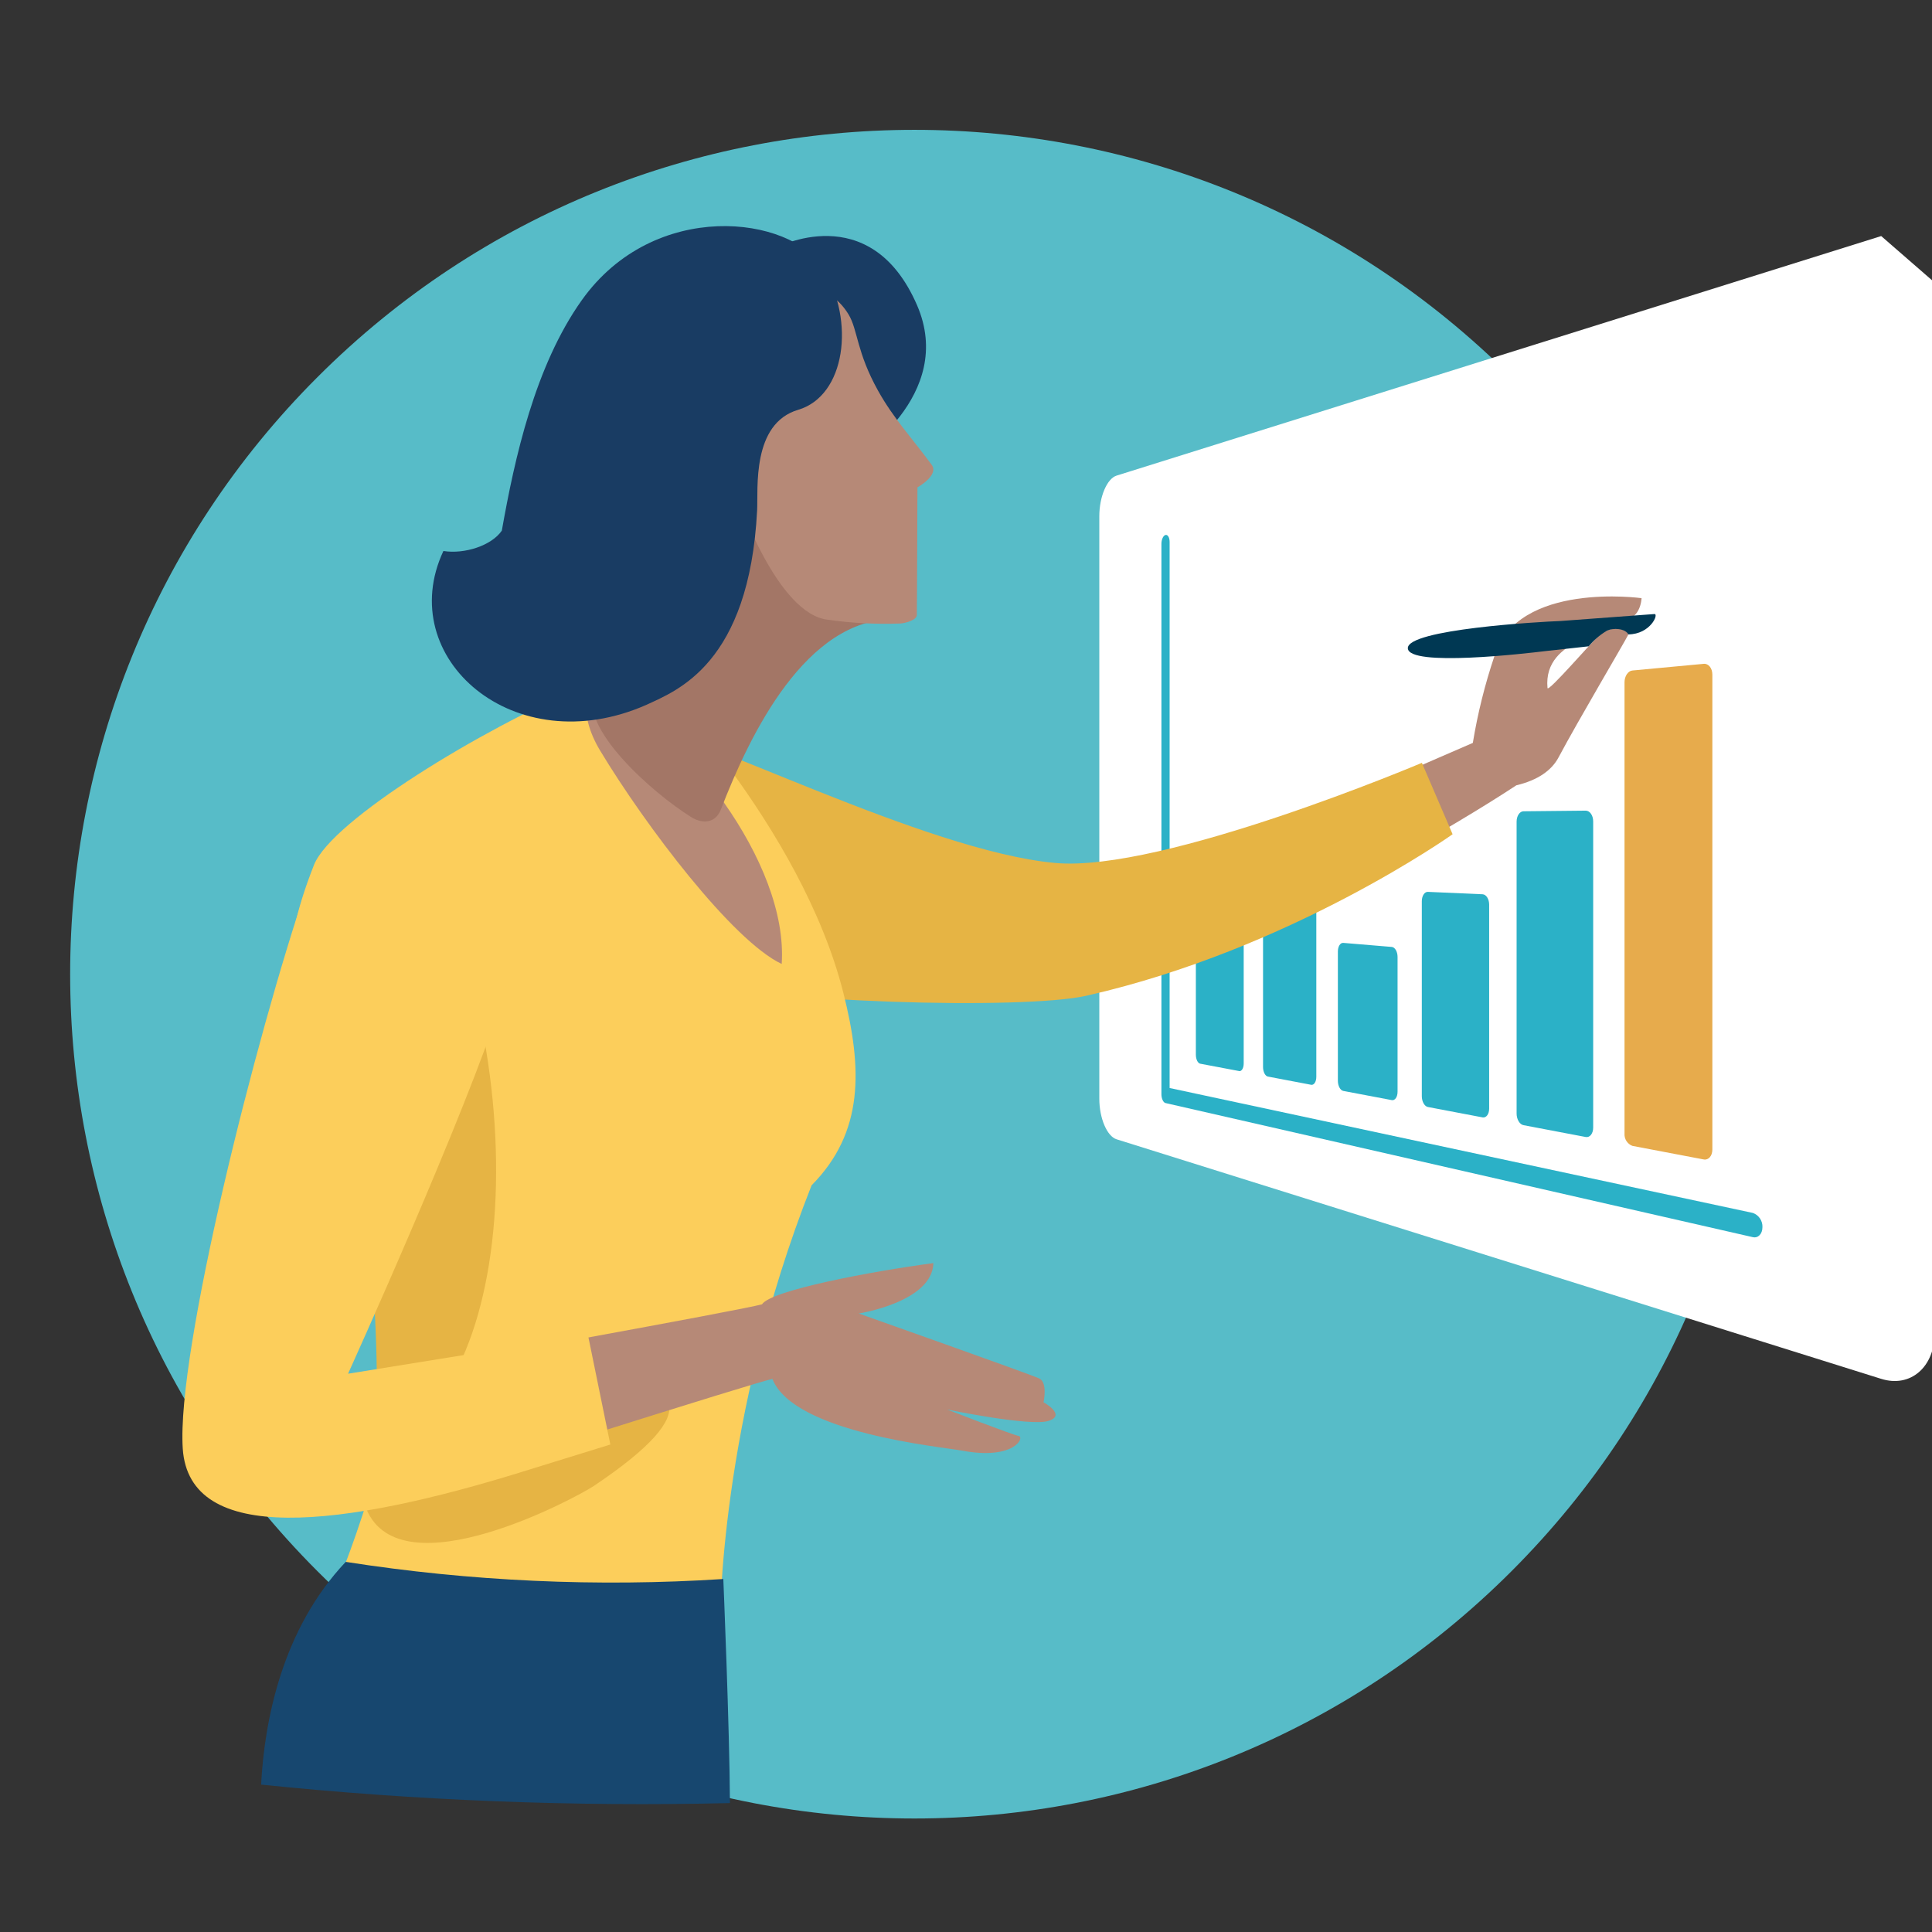
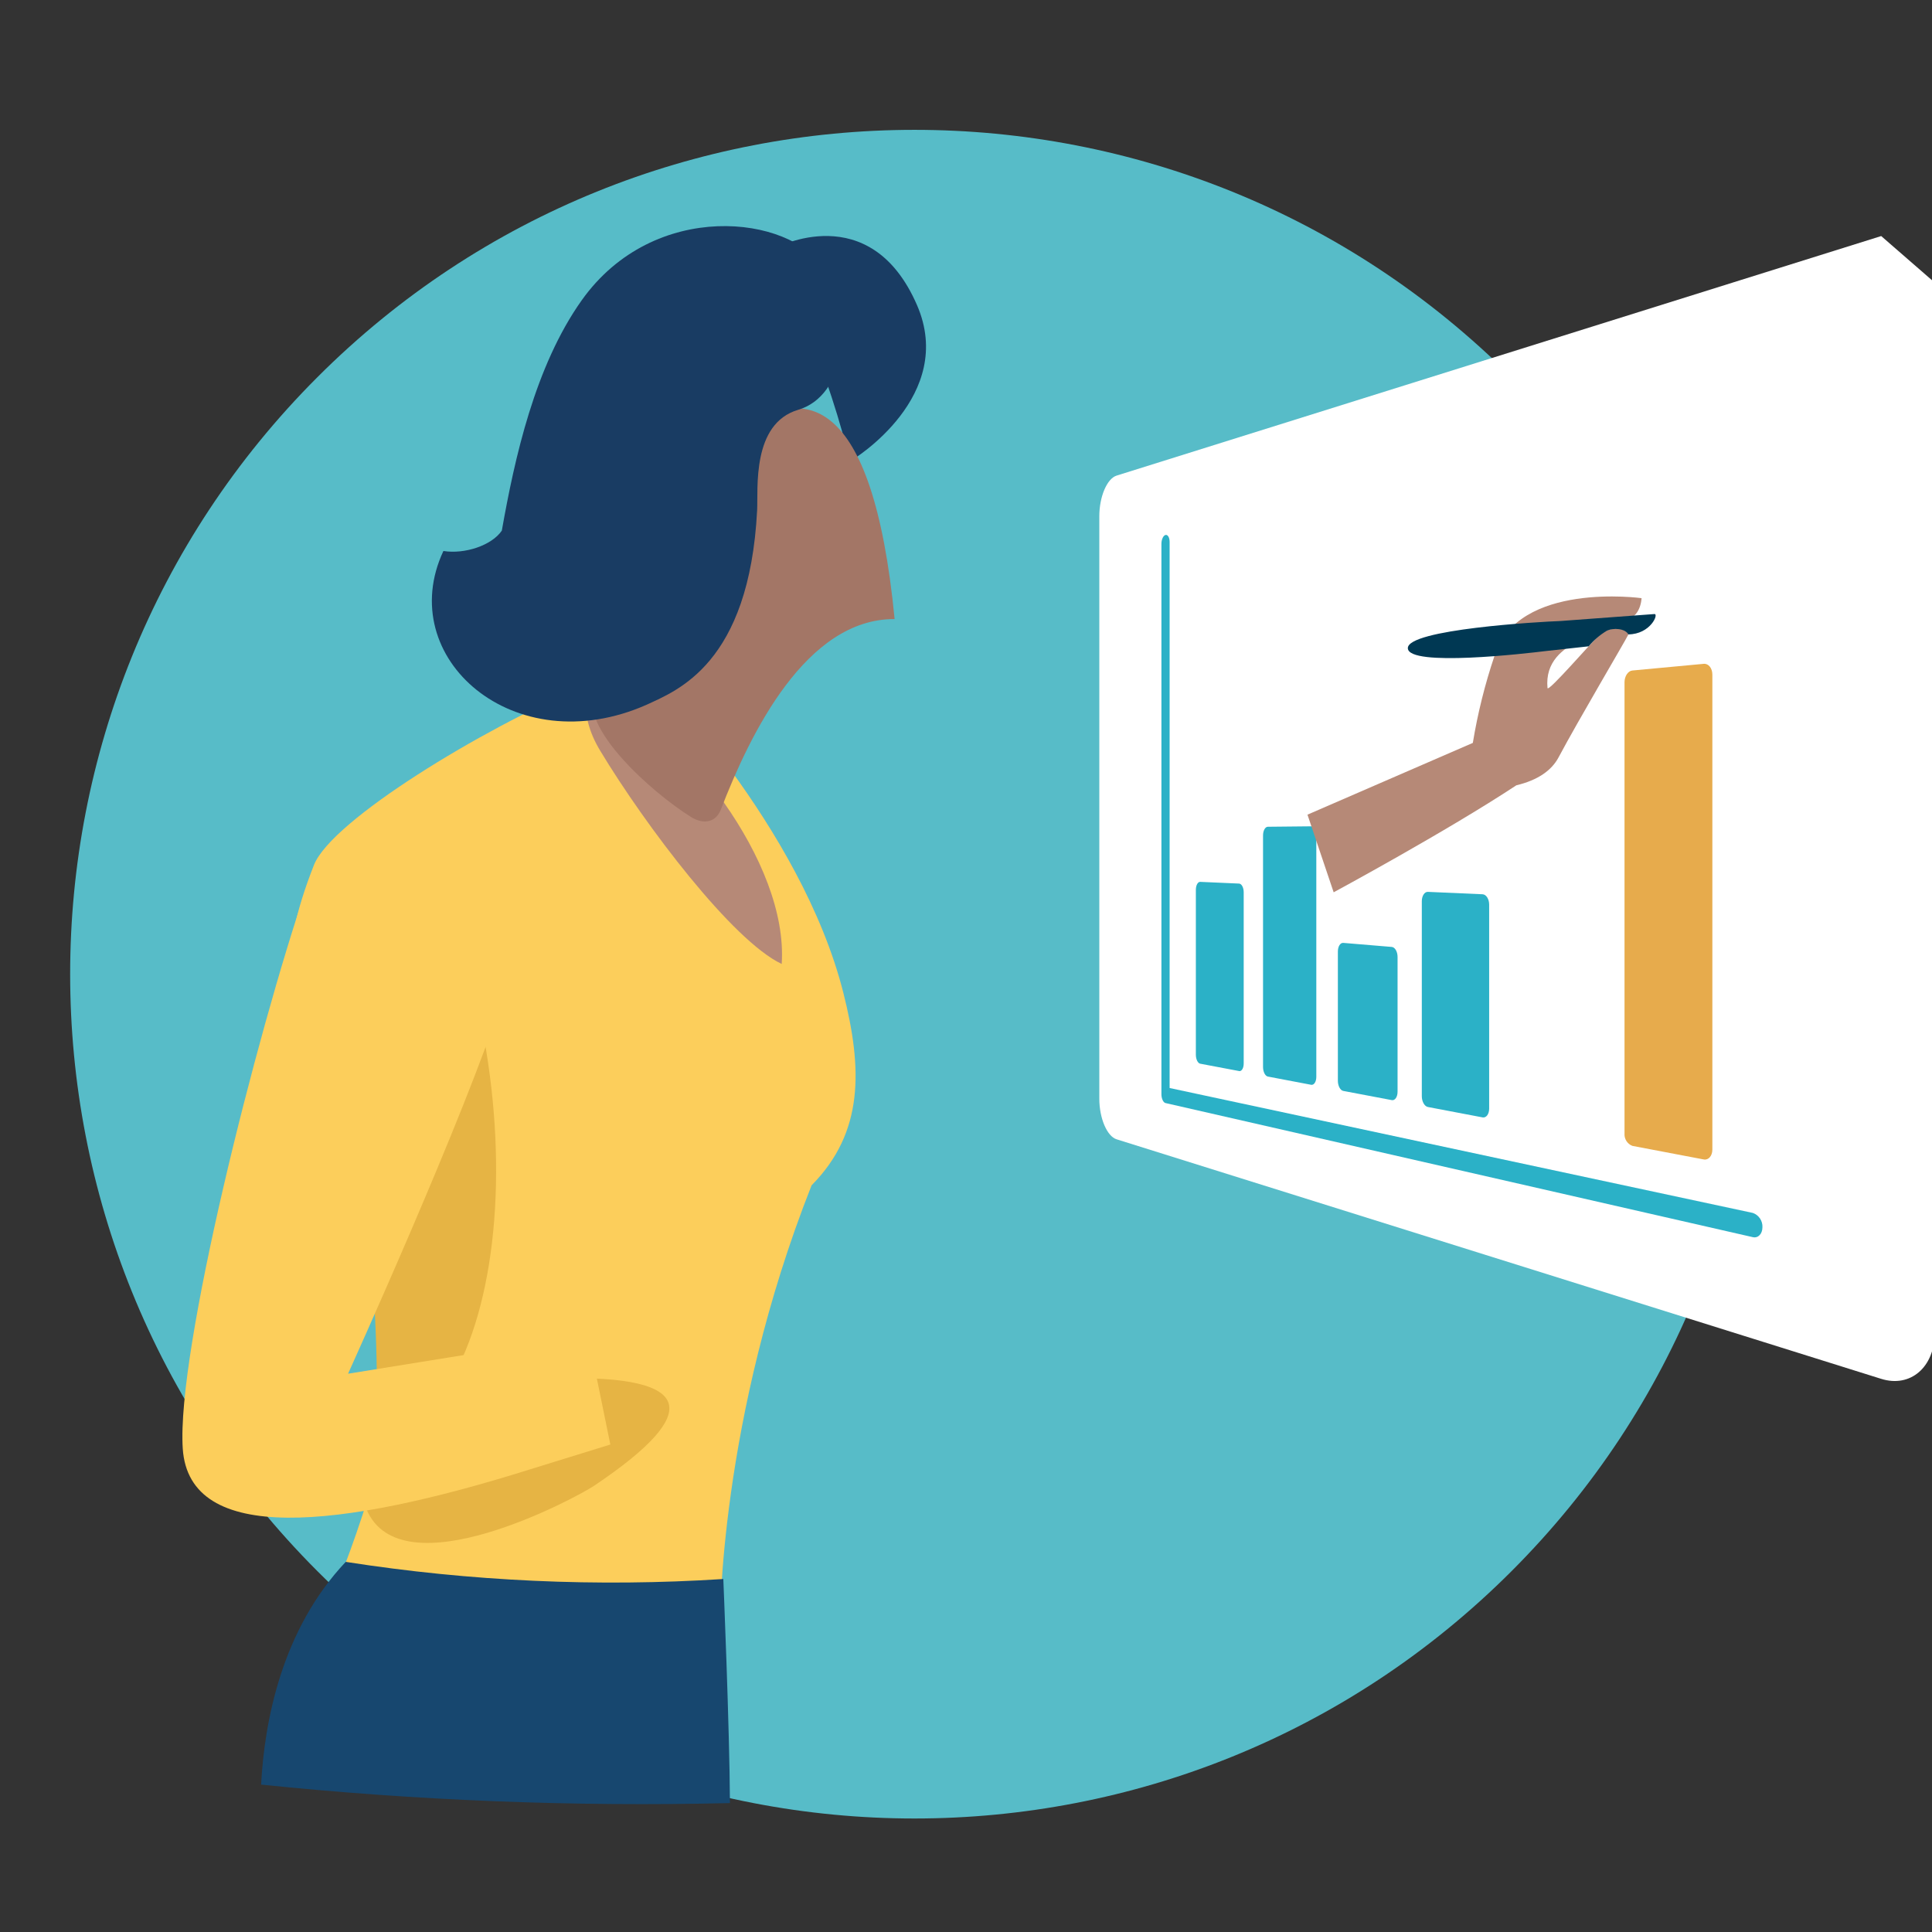
<svg xmlns="http://www.w3.org/2000/svg" width="273" height="273" viewBox="0 0 273 273" fill="none">
  <rect x="0" y="0" width="273" height="273" fill="#333333" stroke="none" />
  <g clip-path="url(#clip0_274_80)">
    <g clip-path="url(#clip1_274_80)">
      <path d="M213.583 222.017C260.175 175.425 260.175 99.884 213.583 53.292C166.99 6.699 91.449 6.699 44.857 53.292C-1.735 99.884 -1.735 175.425 44.857 222.017C91.449 268.61 166.99 268.61 213.583 222.017Z" fill="#57BCC8" />
      <path d="M273.393 39.941V188.252C273.393 193.199 269.948 196.131 265.819 194.837L157.779 160.988C156.421 160.562 155.338 157.997 155.338 155.251V72.942C155.338 70.197 156.421 67.631 157.779 67.205L265.82 33.356" fill="white" />
      <path d="M247.691 174.818L164.691 155.866C164.371 155.793 164.113 155.232 164.113 154.614V76.854C164.113 76.235 164.371 75.671 164.691 75.594C165.011 75.517 165.273 75.958 165.273 76.582V153.741L247.689 171.394C248.1 171.541 248.453 171.815 248.696 172.177C248.939 172.539 249.06 172.969 249.04 173.404C249.04 174.354 248.433 174.986 247.689 174.816L247.691 174.818Z" fill="#2BB1C7" />
      <path d="M196.662 155.451L189.807 154.151C189.386 154.071 189.047 153.432 189.047 152.723V134.454C189.047 133.744 189.386 133.198 189.807 133.234L196.662 133.806C197.114 133.844 197.482 134.474 197.482 135.214V154.269C197.482 155.009 197.114 155.538 196.662 155.452V155.451Z" fill="#2BB1C7" />
      <path d="M209.497 157.892L201.763 156.422C201.289 156.332 200.908 155.65 200.908 154.898V127.348C200.908 126.597 201.29 126.003 201.763 126.024L209.497 126.364C210.008 126.387 210.425 127.043 210.425 127.829V156.646C210.425 157.433 210.008 157.99 209.497 157.892Z" fill="#2BB1C7" />
-       <path d="M224.065 160.663L215.273 158.991C214.735 158.891 214.303 158.158 214.303 157.357V116.099C214.303 115.299 214.736 114.644 215.273 114.638L224.065 114.549C224.648 114.543 225.123 115.219 225.123 116.06V159.343C225.123 160.183 224.648 160.774 224.065 160.663Z" fill="#2BB1C7" />
      <path d="M175.091 151.344L169.591 150.304C169.253 150.24 168.98 149.672 168.98 149.036V125.736C168.98 125.1 169.253 124.597 169.591 124.611L175.085 124.853C175.446 124.869 175.74 125.417 175.74 126.078V150.278C175.74 150.939 175.446 151.418 175.085 151.349L175.091 151.344Z" fill="#2BB1C7" />
      <path d="M185.27 153.285L179.153 152.122C178.776 152.05 178.473 151.449 178.473 150.779V118.046C178.473 117.375 178.773 116.828 179.153 116.824L185.27 116.762C185.67 116.762 186.001 117.32 186.001 118.019V152.16C186.001 152.86 185.673 153.36 185.27 153.285Z" fill="#2BB1C7" />
      <path d="M240.746 163.835L230.661 161.917C230.311 161.783 230.014 161.539 229.814 161.221C229.614 160.904 229.522 160.53 229.552 160.156V96.4C229.552 95.543 230.052 94.8 230.661 94.745L240.746 93.802C241.417 93.739 241.964 94.419 241.964 95.321V162.435C241.964 163.335 241.417 163.962 240.746 163.835Z" fill="#E7AB4C" />
      <path d="M214.27 110.965C204.377 117.489 188.452 126.085 188.452 126.085L184.752 115.115L208.117 104.975C208.803 100.794 209.83 96.676 211.185 92.661C214.469 82.094 231.959 84.524 231.959 84.524C231.959 84.524 231.859 88.05 228.634 87.566C228.603 89.666 217.967 89.832 218.669 97.22C218.734 97.901 225.064 90.529 225.984 89.763C228.03 88.063 229.974 89.03 230.099 89.654C229.538 90.776 223.011 101.795 220.232 107.02C219.251 108.867 217.301 110.243 214.27 110.965Z" fill="#B68977" />
      <path d="M218.386 92C215.644 92.337 199.022 94.276 198.934 91.6C198.846 88.924 217.596 87.854 220.486 87.753C220.733 87.744 233.781 86.767 233.781 86.767C234.425 86.741 233.22 89.62 230.086 89.643C229.681 88.833 227.986 88.643 227 89.16C226.046 89.735 225.197 90.468 224.49 91.327C224.49 91.327 218.633 91.968 218.386 92Z" fill="#003853" />
-       <path d="M91.275 103.015C97.522 102.925 130.654 120.258 149.102 121.941C164.276 123.325 200.919 107.792 200.919 107.792L205.258 117.883C205.258 117.883 182.377 134.168 153.511 140.703C144.618 142.717 108.092 141.703 96.484 138.42C91.651 137.054 83.398 133.341 81.362 120.014C79.325 106.687 85.028 103.11 91.275 103.015Z" fill="#E6B444" />
      <path d="M109.564 35.056C109.564 35.056 122.931 27.828 129.572 43.102C135.13 55.883 120.813 64.841 120.033 65.213C117.981 54.95 109.564 35.056 109.564 35.056Z" fill="#193C63" />
      <path d="M91.871 95.138C91.871 95.138 85.436 96.28 81.871 97.248C68.417 102.87 46.881 115.848 44.365 122.226C33.693 149.283 52.173 143.66 54.865 151.826C55.934 162.068 56.965 169.452 57.13 177.726C58.974 196.786 47.81 223.458 47.81 223.458L54.233 222.633L101.742 229.533C101.742 229.533 101.554 200.673 114.683 167.489C122.088 160.006 121.883 151.042 119.173 140.302C113.207 116.674 91.871 95.138 91.871 95.138Z" fill="#FCCE5B" />
      <path d="M48.852 220.699C39.827 230.256 37.365 243.207 36.897 252.173C58.902 254.435 81.029 255.307 103.144 254.785C103.095 244.214 102.208 223.121 102.208 223.121C84.388 224.266 66.496 223.454 48.852 220.699Z" fill="#17476F" />
      <path d="M84.502 96.778C96.416 103.001 111.429 121.807 110.458 136.211C103.527 132.945 91.236 116.731 84.809 106.079C81.491 100.587 82.926 96.371 84.502 96.778Z" fill="#B68977" />
      <path d="M49.658 161.901C53.222 172.37 54.522 204.084 51.783 213.261C56.706 224.982 81.516 211.575 83.897 209.979C116.948 187.827 62.686 196.811 63.606 195.251C70.021 184.37 71.844 165.651 68.367 146.513C65.23 129.212 52.348 156.74 49.658 161.901Z" fill="#E6B444" />
      <path d="M126.414 87.477C113.92 87.419 106.014 103.594 101.834 114.462C101.028 116.408 99.174 116.376 97.739 115.503C92.013 111.959 81.79 102.719 83.991 97.778C91.713 87.252 86.608 83.378 86.608 83.378C86.608 83.378 120.147 22.949 126.414 87.477Z" fill="#A37666" />
-       <path d="M99.463 56.066C99.463 56.066 103.583 54.025 100.645 61.316C97.707 68.606 104.333 70.632 104.333 70.632C104.333 70.632 109.862 86.775 116.971 87.569C120.35 88.051 123.766 88.231 127.178 88.106C127.9 88.07 129.524 87.636 129.553 86.915C129.582 86.195 129.639 68.868 129.639 68.868C129.639 68.868 132.739 67.154 131.653 65.68C128.853 61.88 126.27 59.144 124.084 55.225C121.02 49.736 121.223 46.618 119.915 44.45C115.065 36.407 103.229 42.331 100.372 48.699C100.057 49.398 99.463 56.066 99.463 56.066Z" fill="#B68977" />
      <path d="M62.655 77.858C65.662 78.335 69.477 77.082 70.91 74.978C72.722 64.733 75.594 51.722 82.196 42.435C92.434 28.029 111.785 30.436 116.331 37.919C120.877 45.401 119.457 55.932 112.787 57.907C106.195 59.858 107.139 69.088 106.987 72.088C105.874 93.829 95.638 97.588 91.373 99.582C72.64 107.868 55.59 92.948 62.655 77.858Z" fill="#193C63" />
-       <path d="M60.074 193.173C60.074 193.173 104.574 185.173 107.674 184.306C108.937 182.327 123.074 179.655 131.889 178.482C131.749 183.993 121.342 185.601 121.342 185.601C121.342 185.601 145.616 194.194 146.848 194.782C148.08 195.37 147.457 198.149 147.457 198.149C147.457 198.149 150.747 199.949 148.169 200.778C145.591 201.607 133.814 199.166 133.814 199.166C133.814 199.166 143.033 202.739 143.939 202.905C144.845 203.071 143.339 206.376 135.894 204.973C133.061 204.438 112.166 202.501 109.152 194.859C108.295 194.808 59.457 210.33 59.457 210.33L60.074 193.173Z" fill="#B68977" />
      <path d="M83.082 188.647L49.182 194.112C49.182 194.112 65.852 157.365 71.003 141.062C76.154 124.759 50.427 104.528 43.325 125.375C36.223 146.222 24.917 191.046 25.825 204.704C26.733 218.362 48.043 216.07 74.875 207.634C76.626 207.084 86.244 204.118 86.244 204.118L83.082 188.647Z" fill="#FCCE5B" />
    </g>
  </g>
  <defs>
    <clipPath id="clip0_274_80">
      <rect width="273" height="273" fill="white" />
    </clipPath>
    <clipPath id="clip1_274_80">
      <rect width="337.451" height="337.451" fill="white" transform="translate(-43.725 -43.726)" />
    </clipPath>
  </defs>
</svg>